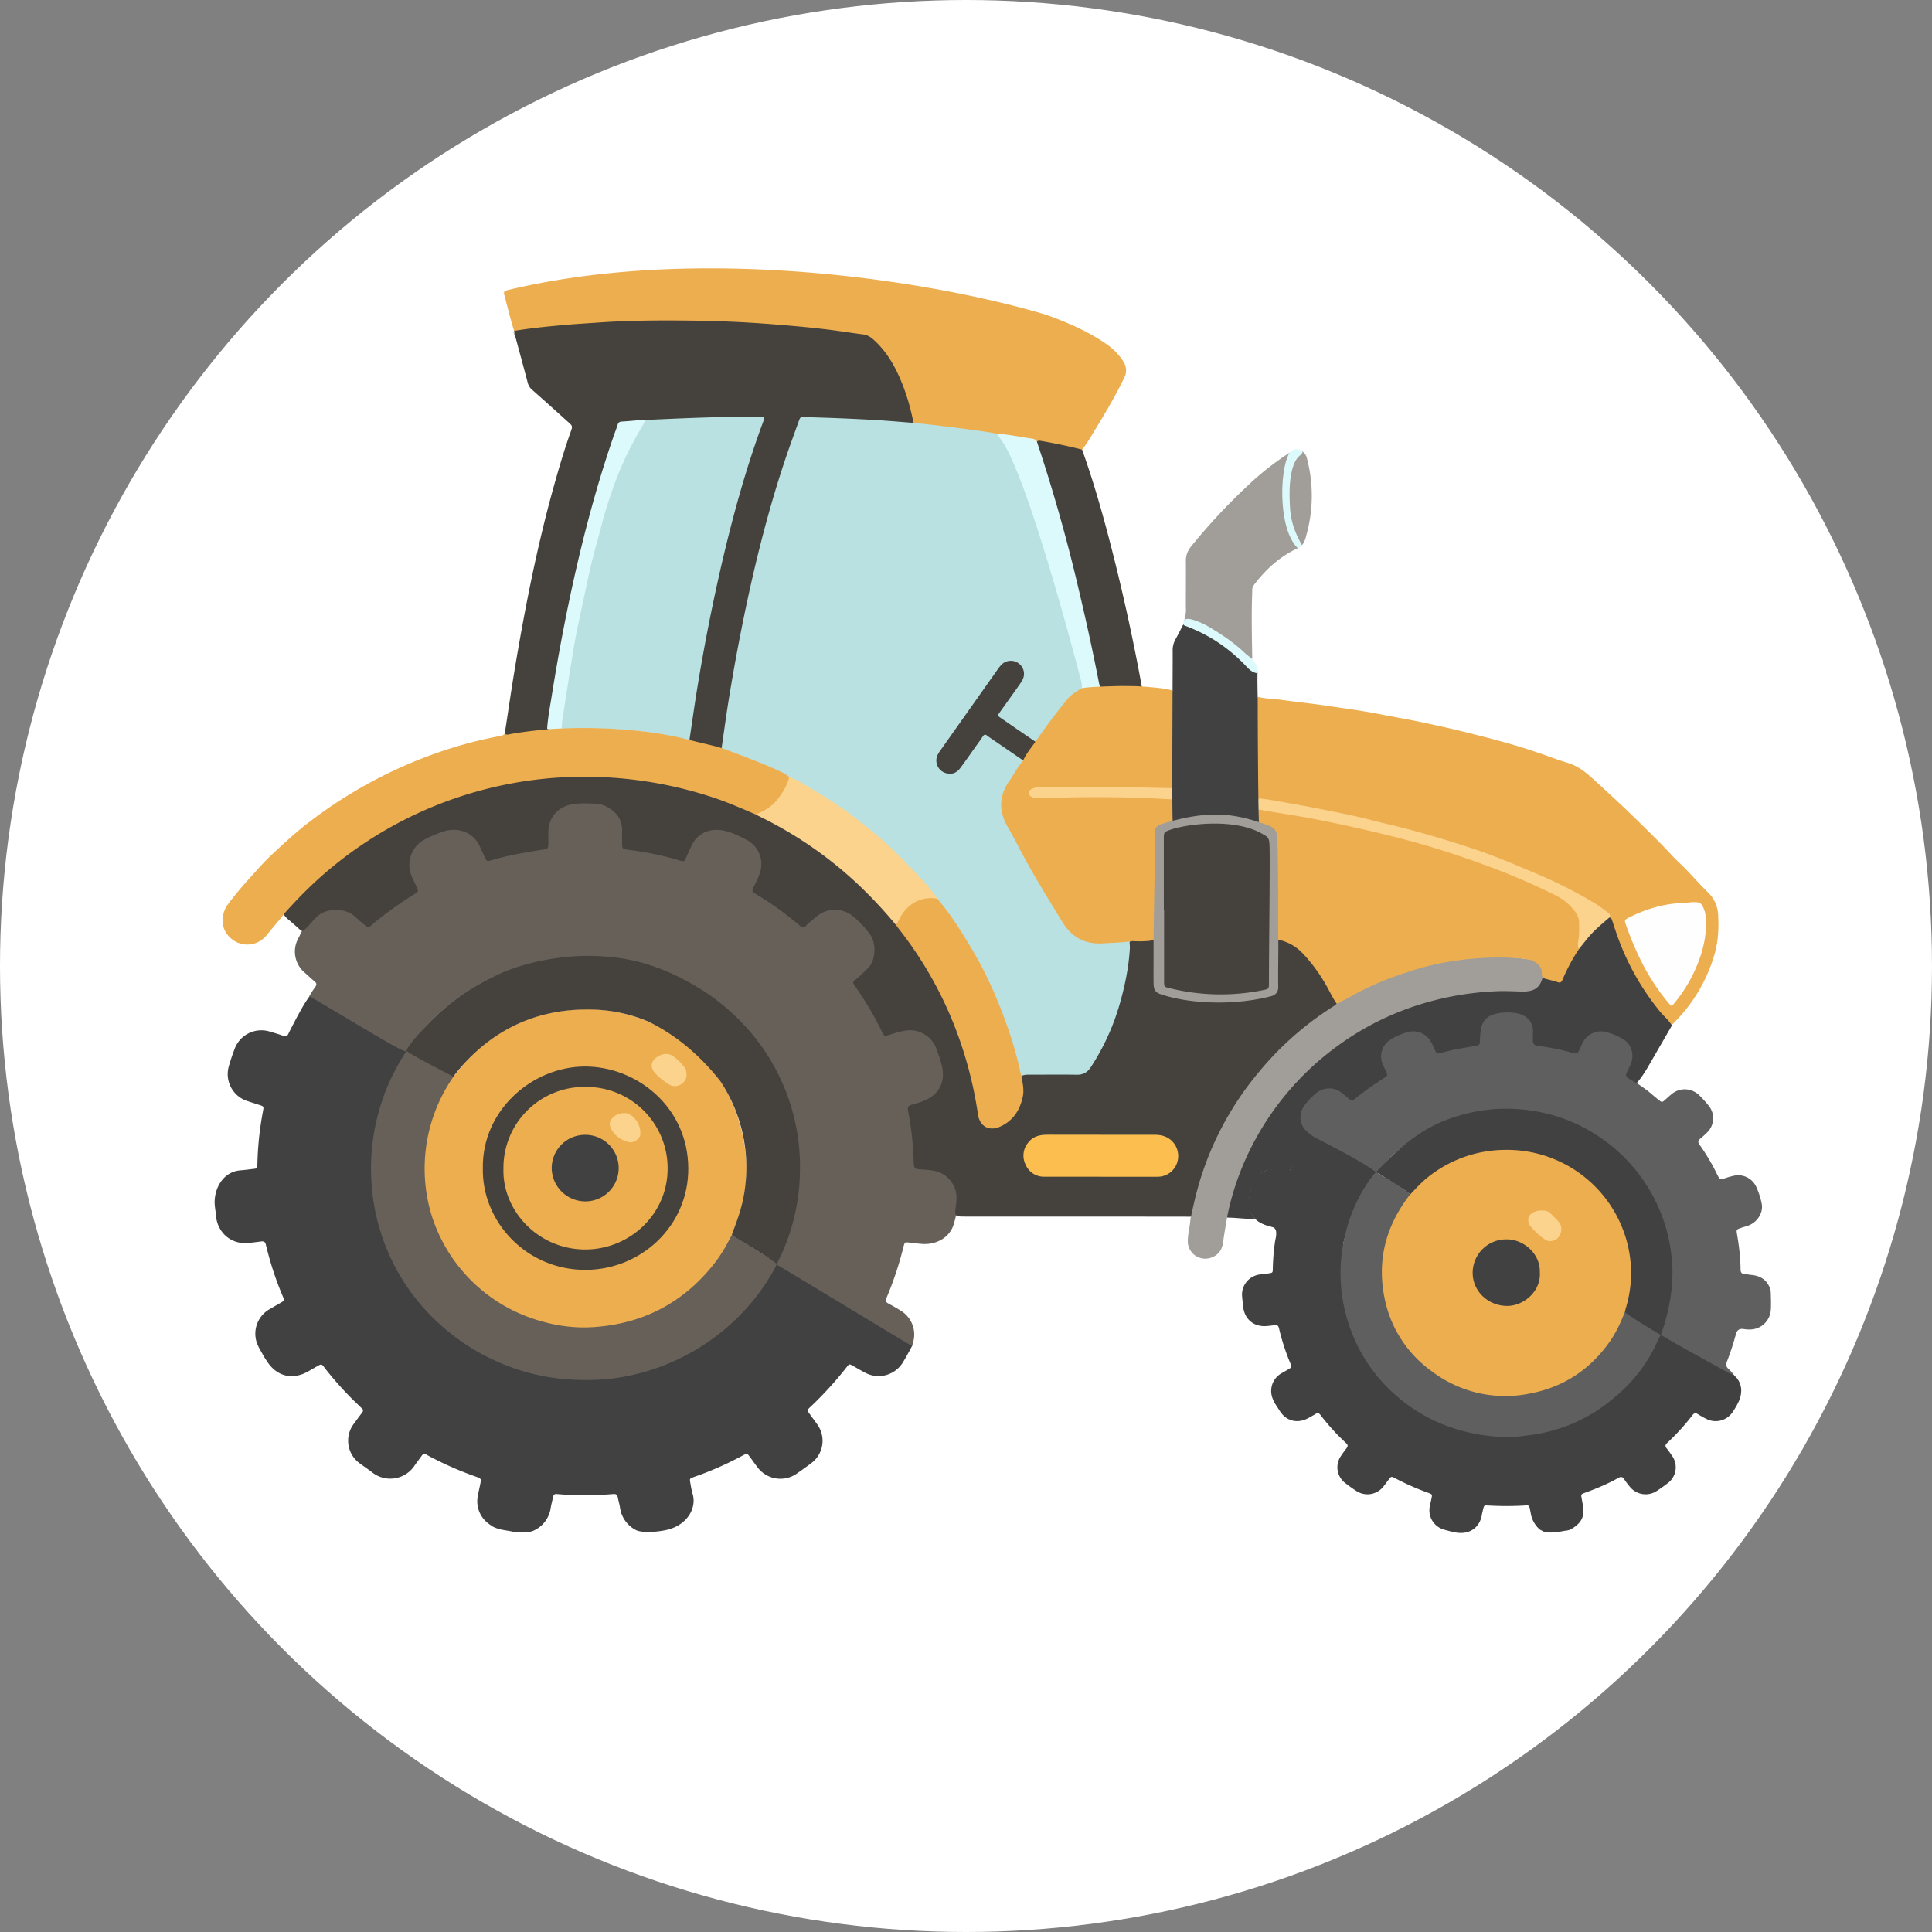
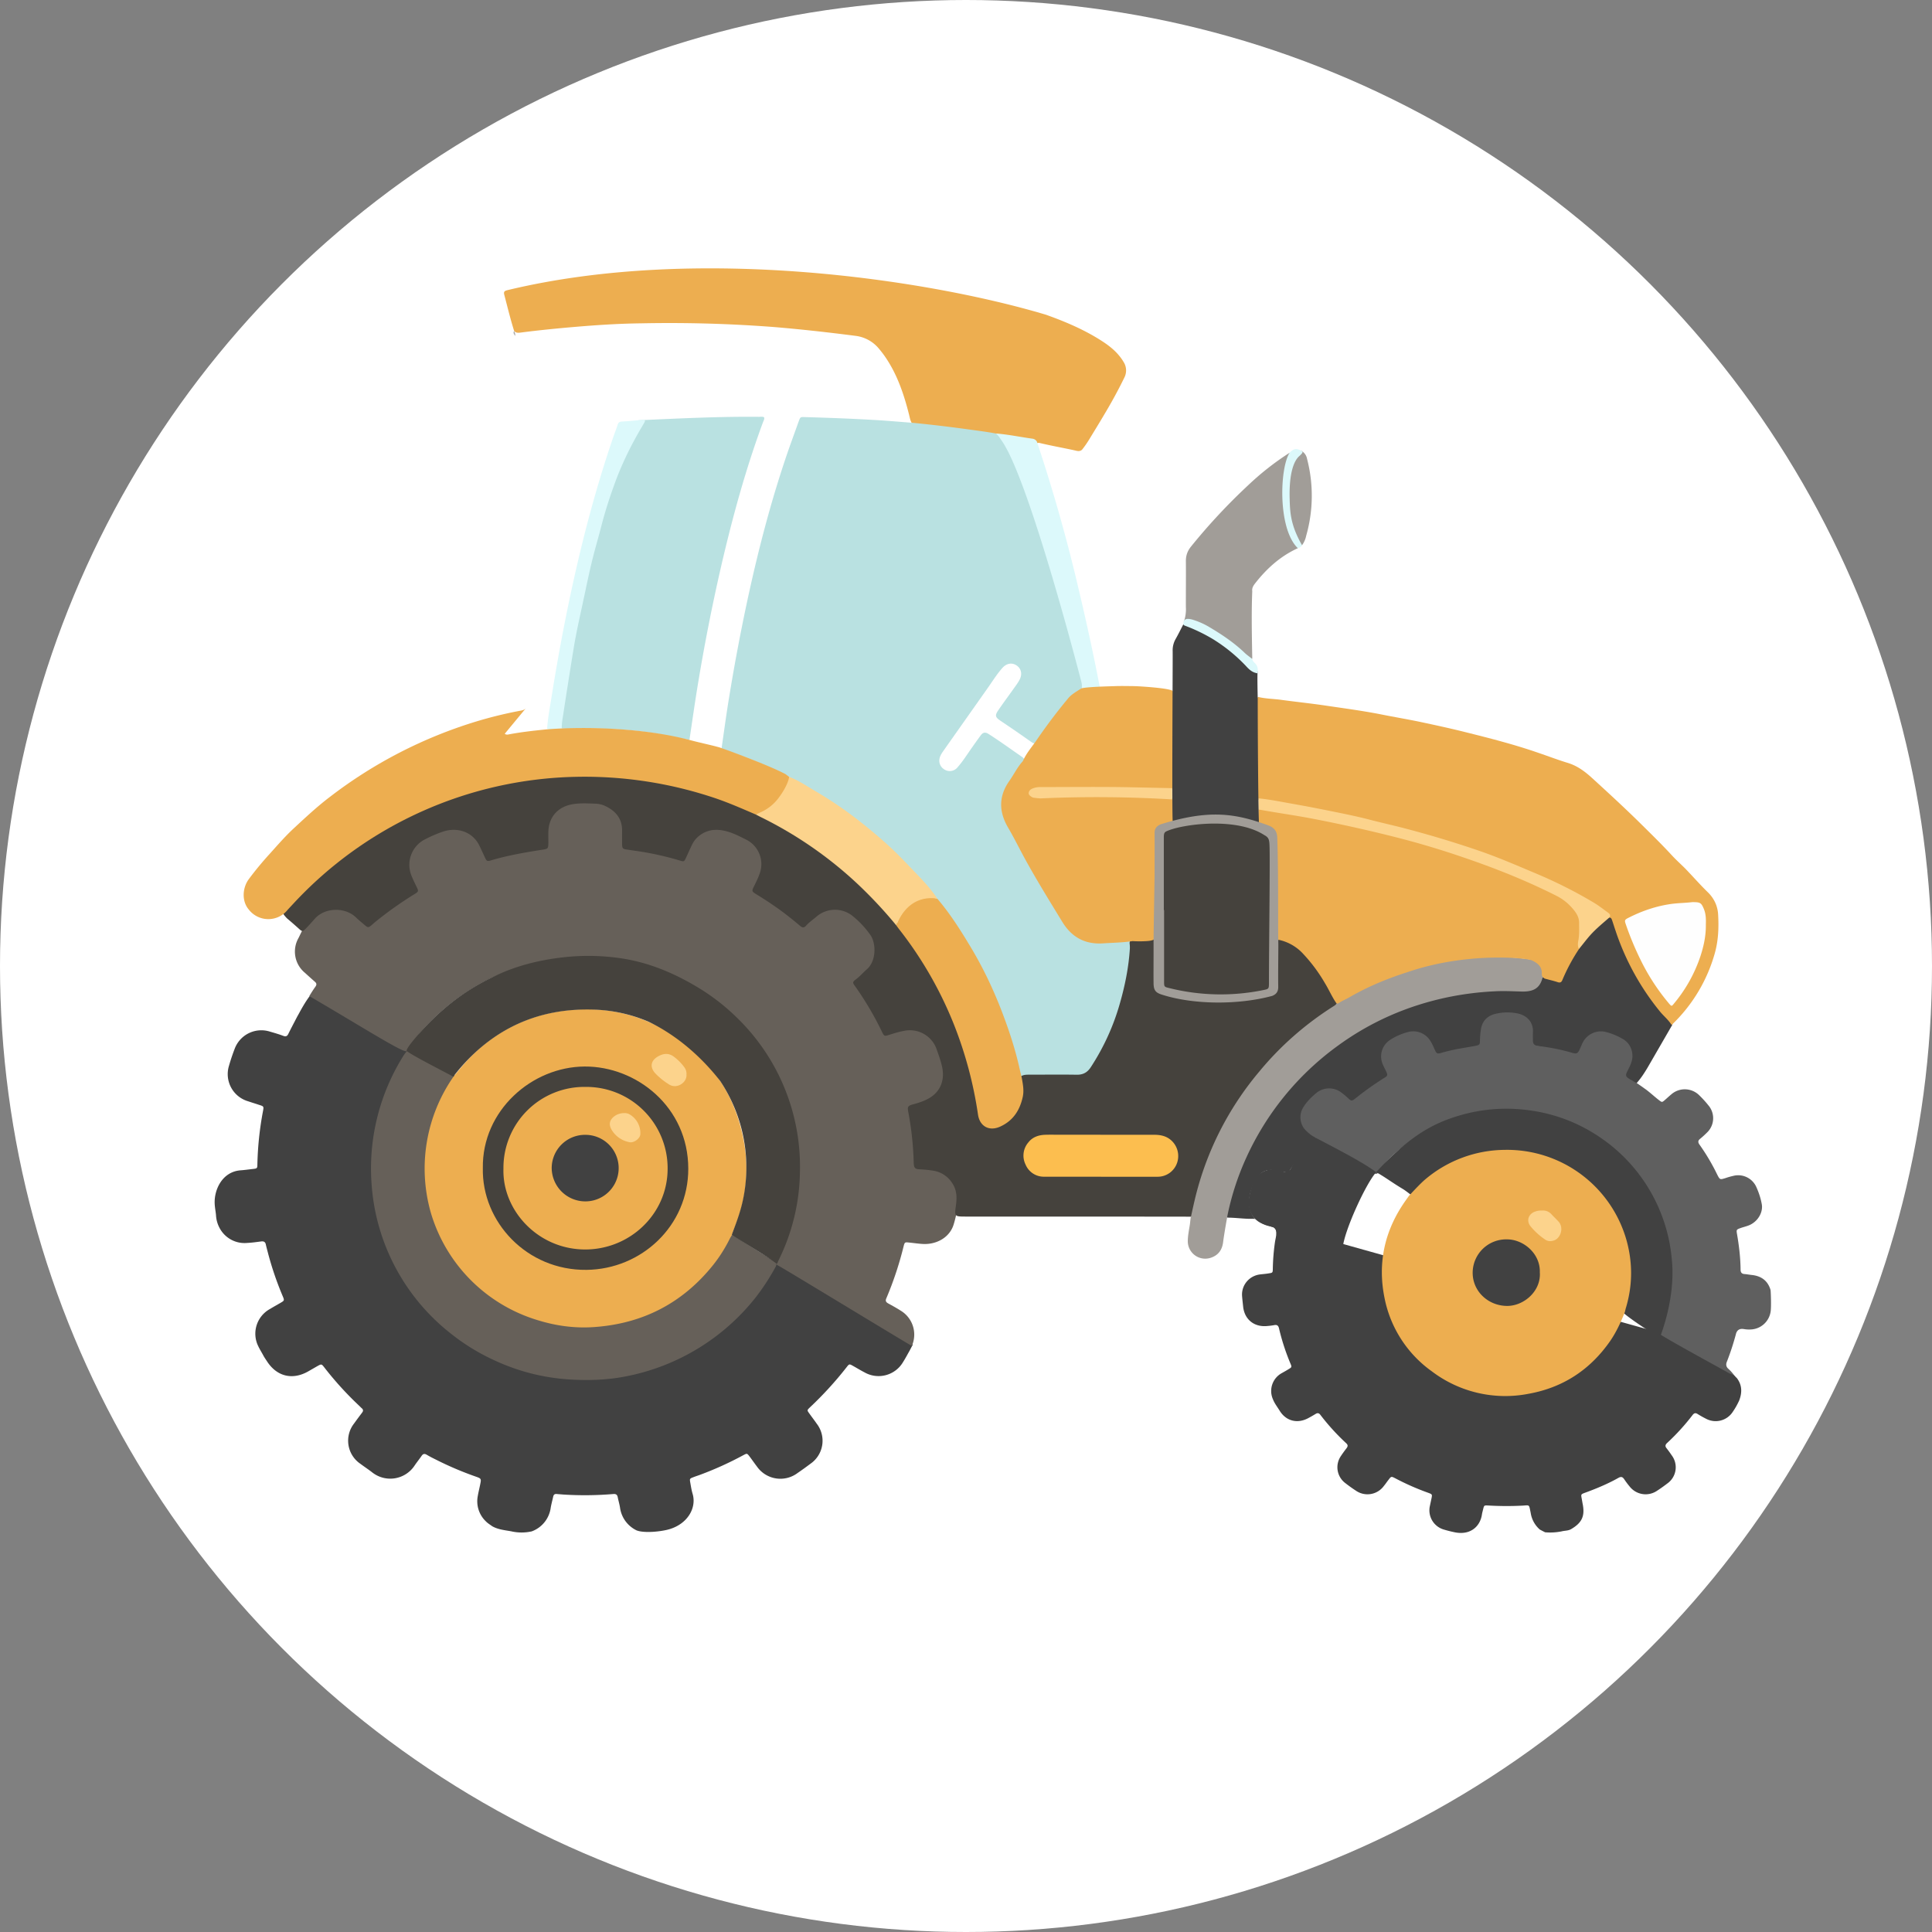
<svg xmlns="http://www.w3.org/2000/svg" width="36" height="36" fill="none">
  <rect width="100%" height="100%" fill="#808080" stroke="none" />
  <circle cx="18" cy="18" r="18" fill="#fff" />
  <path d="M30.66 20.294c.096.071.158.132.252.205.057.044.057.044.113-.004.039-.034.076-.069.116-.102a.382.382 0 0 1 .525.019c.06.058.116.12.168.185a.369.369 0 0 1-.03.51c-.04.04-.084.08-.128.116-.037.03-.038.06-.012.1a3.868 3.868 0 0 1 .332.56c.052.102.052.101.159.068.051-.018.104-.032.158-.044a.37.37 0 0 1 .413.21c.045.1.08.203.1.31.033.15-.06.318-.21.393-.059.029-.122.041-.183.063-.073.026-.08.03-.068.102.039.223.066.447.068.673 0 .05.02.078.072.082.045.004.09.012.134.017.178.018.3.105.352.278.005.015.017.327.001.411a.39.39 0 0 1-.375.327.579.579 0 0 1-.124-.008c-.077-.013-.127.018-.146.091a4.806 4.806 0 0 1-.172.525c-.019.05-.008.093.034.128a.807.807 0 0 1 .12.138c.032.069-.104-.038-.135-.056-.072-.04-.95-.52-1.278-.691.024-.171.108-.39.142-.558.174-.858-.006-1.64-.508-2.355-.417-.594-.99-.974-1.691-1.163a2.997 2.997 0 0 0-1.832.085c-.497.179-1.042.473-1.34.936-.035.038-.05.033-.105.01-.187-.093-.92-.564-1.217-.735-.132-.13-.22-.345-.12-.503a1.18 1.18 0 0 1 .267-.286.42.42 0 0 1 .504-.003c.189.134.188.133.372-.011.096-.076.198-.143.298-.211.094-.065.1-.09.057-.19-.12-.275-.043-.484.227-.62.071-.037.146-.068.222-.092a.425.425 0 0 1 .508.192c.117.188.116.188.336.138.116-.026.234-.045.35-.066.118-.021.136-.04.143-.154a.807.807 0 0 1 .026-.17c.03-.11.087-.207.203-.25.222-.084.445-.1.663.01.128.064.188.175.19.319.002.216.003.218.217.252.14.022.277.056.415.088.105.024.132.015.173-.085.103-.252.36-.38.662-.234.086.042.176.072.251.14a.42.42 0 0 1 .1.48c-.009.02-.02.04-.028.061-.042.101-.046.16-.046.16s.212.14.305.21Z" fill="#5F5F5F" />
  <path d="M30.867 24.817c.088.083 1.263.718 1.365.778.03.004.053.024.08.034h-.001a.86.86 0 0 1 .06.058h-.001c.093.128.092.265.038.407a1.353 1.353 0 0 1-.122.216.38.38 0 0 1-.495.127 1.897 1.897 0 0 1-.16-.09c-.037-.023-.063-.017-.09.017a4.14 4.14 0 0 1-.477.524c-.035.033-.04.061-.01.098.034.043.066.087.096.132a.369.369 0 0 1-.084.526 2.86 2.86 0 0 1-.189.134.378.378 0 0 1-.51-.078 1.669 1.669 0 0 1-.104-.139c-.028-.041-.056-.051-.104-.024-.199.112-.41.2-.624.278-.078.029-.077.03-.062.11l.015.085c.05.236-.007.364-.216.485-.054.03-.116.025-.174.04a1.085 1.085 0 0 1-.307.017 2.715 2.715 0 0 1-.1-.052.514.514 0 0 1-.169-.311c-.035-.167-.013-.14-.169-.133-.206.01-.413.009-.619-.003-.08-.004-.08-.004-.098.069-.008.034-.018.068-.023.102-.034.219-.212.383-.496.33a2.23 2.23 0 0 1-.206-.051.373.373 0 0 1-.268-.438l.032-.15c.013-.067.012-.071-.057-.097a4.705 4.705 0 0 1-.617-.271c-.078-.04-.077-.04-.131.031-.03.038-.056.078-.087.115a.378.378 0 0 1-.517.084 2.76 2.76 0 0 1-.196-.14.369.369 0 0 1-.085-.505c.033-.05.07-.1.106-.147.026-.034.028-.06-.005-.091a4.167 4.167 0 0 1-.484-.532c-.028-.036-.055-.036-.09-.014a2.801 2.801 0 0 1-.135.077c-.203.109-.415.055-.534-.141-.043-.07-.095-.135-.125-.214a.379.379 0 0 1 .17-.486c.04-.023.079-.044.117-.068.067-.04.069-.041.039-.112a4.105 4.105 0 0 1-.212-.654c-.012-.05-.038-.069-.09-.058a1.241 1.241 0 0 1-.125.016c-.245.026-.428-.12-.453-.362-.007-.067-.015-.133-.02-.2a.374.374 0 0 1 .087-.265.383.383 0 0 1 .249-.134c.054-.007.109-.01.163-.02.07-.01.073-.012.074-.085.003-.159.015-.317.037-.475.008-.07.032-.137.027-.208-.005-.049-.026-.079-.066-.094-.027-.007-.033-.01-.074-.02a.43.43 0 0 1-.209-.112" fill="#414141" />
  <path d="M23.785 23.002c.01-.048-.012-.122-.063-.136-.043-.012-.113-.037-.156-.05a.408.408 0 0 1-.298-.365c-.022-.076.047-.324.078-.404.069-.177.239-.28.43-.251a.587.587 0 0 1 .121.03c.072.029.128.007.16-.061.079-.167.197-.333.273-.5.073-.163.02-.15.047-.144.062.053.978.493 1.266.723-.188.2-.605 1.11-.623 1.413" fill="#414141" />
  <path d="M25.653 21.829c.585-.624 1.003-.892 1.58-1.054.35-.099.717-.135 1.08-.106.613.049 1.166.26 1.653.633a3.067 3.067 0 0 1 1.187 2.18c.046.467-.055.988-.217 1.424-.033.028-.63-.376-.695-.454-.014-.043.004-.082.015-.121a2.18 2.18 0 0 0 .09-.65 2.246 2.246 0 0 0-1.778-2.151c-.747-.158-1.54.001-2.266.73-.018.01-.024-.012-.147-.096-.207-.124-.308-.202-.45-.287-.08-.046-.077-.021-.052-.048Z" fill="#414141" />
-   <path d="M30.948 24.875a.879.879 0 0 0-.053.095 2.854 2.854 0 0 1-.81 1.068 2.997 2.997 0 0 1-1.582.704c-.147.019-.294.04-.442.035a3.364 3.364 0 0 1-1.24-.262 3.047 3.047 0 0 1-.699-.421 3.005 3.005 0 0 1-.797-.96 3.109 3.109 0 0 1-.33-1.1 2.988 2.988 0 0 1 .061-.986 3.02 3.02 0 0 1 .442-1.031c.03-.046.117-.148.145-.174.153.079.57.35.637.41.042.054-.036.125-.06.16-.128.185-.234.38-.302.595-.236.748-.128 1.444.349 2.07.397.521.938.807 1.6.873a2.283 2.283 0 0 0 2.306-1.367c.022-.052.016-.133.105-.137.058.066.603.392.67.428Z" fill="#5F5F5F" />
  <path d="M30.277 24.447c-.075.19-.159.375-.276.544-.373.535-.881.868-1.528.982a2.262 2.262 0 0 1-1.79-.418 2.199 2.199 0 0 1-.884-1.368c-.136-.668.007-1.282.407-1.837l.044-.062c.015-.018.214-.235.311-.315a2.32 2.32 0 0 1 1.48-.547 2.313 2.313 0 0 1 2.272 1.703c.11.409.107.818-.012 1.226-.01.03-.016.061-.024.092Z" fill="#EDAE50" />
  <path d="M28.693 23.718c.018.35-.307.62-.615.616-.352-.004-.64-.276-.637-.622a.624.624 0 0 1 .641-.618c.31 0 .628.272.61.624Z" fill="#414141" />
  <path d="M28.73 22.557a.21.21 0 0 1 .18.07c.043.047.09.09.133.138.1.11.039.31-.09.35-.056.017-.107.018-.156-.014a1.268 1.268 0 0 1-.277-.25c-.084-.102-.041-.232.085-.275a.316.316 0 0 1 .124-.019Z" fill="#FCD38C" />
  <path d="M11.861 28.516a.554.554 0 0 1-.308-.424c-.01-.066-.03-.13-.043-.196-.01-.046-.033-.061-.082-.057a6.386 6.386 0 0 1-.926.01l-.126-.01c-.04-.005-.06.011-.068.049-.015.068-.034.136-.046.205a.547.547 0 0 1-.354.442.864.864 0 0 1-.386-.002c-.119-.021-.241-.032-.349-.093-.041-.03-.086-.056-.122-.094a.517.517 0 0 1-.148-.472c.012-.069.029-.137.043-.206.024-.117.024-.117-.087-.156a6.128 6.128 0 0 1-.736-.314c-.057-.028-.115-.057-.17-.09-.042-.025-.07-.02-.097.02-.041.06-.088.117-.129.178a.543.543 0 0 1-.795.127c-.071-.055-.146-.104-.218-.158a.52.52 0 0 1-.115-.752 7.98 7.98 0 0 1 .148-.2c.024-.032.024-.057-.007-.083-.014-.012-.027-.026-.041-.04a6.154 6.154 0 0 1-.652-.715c-.056-.073-.056-.072-.139-.026l-.167.096c-.294.166-.585.093-.767-.191-.025-.037-.034-.05-.06-.093-.032-.062-.07-.12-.1-.183a.525.525 0 0 1 .222-.7c.06-.037.122-.071.184-.107.081-.047.082-.048.047-.131a5.94 5.94 0 0 1-.279-.823c-.012-.046-.025-.092-.035-.139-.01-.046-.037-.061-.083-.056-.086.011-.173.024-.26.028a.526.526 0 0 1-.51-.263.565.565 0 0 1-.075-.254c-.006-.067-.019-.127-.024-.2-.018-.27.139-.611.484-.636.074-.005.148-.016.221-.024.086-.01.089-.01.09-.09a6.006 6.006 0 0 1 .104-.986c.017-.09.017-.092-.074-.12-.068-.023-.135-.043-.202-.066a.527.527 0 0 1-.358-.659 3.71 3.71 0 0 1 .106-.317.53.53 0 0 1 .659-.322c.083.024.167.048.248.079.052.019.075.003.096-.042.052-.106.108-.21.162-.315.02-.036.037-.065.054-.098.059-.106.12-.21.194-.305.067-.057 11.254 6.44 11.223 6.516-.022.038-.04.075-.06.112-.04.07-.076.14-.119.207a.529.529 0 0 1-.72.195c-.072-.037-.14-.079-.21-.118-.073-.041-.074-.042-.123.021a6.665 6.665 0 0 1-.685.75c-.054.052-.054.053-.012.111.046.065.095.128.14.193a.52.52 0 0 1-.116.745c-.08.06-.16.118-.242.174a.533.533 0 0 1-.754-.118c-.048-.063-.094-.13-.142-.193-.044-.057-.046-.058-.11-.024a6.28 6.28 0 0 1-.816.37c-.04.014-.079.027-.118.042-.07.027-.072.027-.058.105.012.069.023.139.043.206.075.25-.081.551-.428.657-.15.046-.474.08-.617.023Z" fill="#414141" />
  <path d="M16.986 25.077c-.235-.135-2.326-1.408-2.473-1.488-.079-.04-.053-.044-.005-.133.171-.361.286-.746.342-1.14.04-.288.037-.577.013-.866a3.8 3.8 0 0 0-.155-.805 4.116 4.116 0 0 0-.434-.945 4.11 4.11 0 0 0-.752-.88 3.643 3.643 0 0 0-.735-.507 3.921 3.921 0 0 0-1.274-.428 3.917 3.917 0 0 0-.847-.046 4.086 4.086 0 0 0-1.705.484 4.164 4.164 0 0 0-1.108.895c-.08.092-.194.274-.272.367-.046.053-.796-.428-1.817-1.024a2.21 2.21 0 0 1 .114-.177c.025-.035.023-.062-.01-.09a12.48 12.48 0 0 1-.186-.167.512.512 0 0 1-.119-.65c.028-.053.079-.179.156-.27.037-.044.078-.085.118-.126.198-.201.58-.205.786-.019.25.224.216.172.426.013.18-.135.36-.267.55-.389.102-.065.109-.097.057-.206-.057-.122-.11-.245-.098-.384a.526.526 0 0 1 .227-.415c.203-.136.419-.248.678-.241a.552.552 0 0 1 .473.283c.039.062.069.13.1.196.03.062.076.082.142.065.278-.072.56-.126.842-.171.103-.017.124-.046.128-.148.002-.034.002-.07 0-.105a.574.574 0 0 1 .527-.608c.164-.01.328-.023.49.01.24.047.476.264.452.56-.003.042 0 .083 0 .125.002.122.025.152.148.17.265.036.527.089.785.158.137.037.158.023.215-.103a.896.896 0 0 1 .168-.277c.16-.16.358-.186.564-.14.164.035.317.108.458.199.23.148.313.413.22.672-.02.053-.043.106-.067.158-.049.102-.04.14.056.2.202.124.396.26.583.408.204.163.167.187.392-.014.197-.176.502-.197.681-.076.182.122.34.276.446.468.094.172.081.487-.105.645-.056.048-.106.103-.158.155-.045.046-.05.095-.015.147.166.242.316.496.446.759.032.065.087.081.155.06.08-.026.161-.046.243-.06a.566.566 0 0 1 .577.248c.11.185.178.389.184.606.008.239-.113.404-.319.514-.069.036-.14.064-.216.085-.078.022-.112.07-.096.149.055.285.074.574.092.862.005.077.043.12.12.121.058.002.116.013.173.02a.554.554 0 0 1 .5.562c0 .057-.003.114-.009.17-.01.09-.042.22-.068.303-.074.245-.324.38-.582.363-.083-.005-.166-.018-.25-.026-.076-.008-.08-.007-.1.068a6.345 6.345 0 0 1-.322.97c-.02.044-.011.07.03.094.082.045.164.09.242.14a.52.52 0 0 1 .22.61.288.288 0 0 1-.022.042Z" fill="#666059" />
  <path d="M8.457 20.052c.097-.115.189-.234.295-.341a2.936 2.936 0 0 1 1.817-.885c.63-.07 1.229.038 1.782.346.85.473 1.358 1.193 1.518 2.143.093.552.023 1.091-.2 1.608-.012.03-.02.06-.031.09.024.05 0 .093-.02.136-.108.22-.25.417-.414.598-.47.519-1.048.863-1.748.982-.929.158-1.767-.055-2.496-.648a2.886 2.886 0 0 1-1.062-1.851 2.95 2.95 0 0 1 .23-1.69c.059-.131.13-.255.203-.38a.215.215 0 0 1 .126-.108Z" fill="#EDAE50" />
  <path d="M8.997 21.766c-.016-1.072.912-1.888 1.897-1.893.966-.005 1.93.754 1.931 1.903.002 1.066-.874 1.876-1.897 1.886-1.114.012-1.952-.896-1.931-1.896Z" fill="#45423D" />
  <path d="M12.791 20.017c.016.158-.184.282-.324.19A1.298 1.298 0 0 1 12.21 20c-.108-.119-.084-.242.06-.32.105-.057.204-.06.302.022a.905.905 0 0 1 .184.191c.025.037.038.08.036.124Z" fill="#FCD38C" />
  <path d="M9.381 21.779a1.508 1.508 0 0 1 1.534-1.526 1.515 1.515 0 0 1 1.525 1.539c-.008.84-.715 1.5-1.554 1.49-.87-.01-1.528-.734-1.505-1.503Z" fill="#EDAE50" />
  <path d="M10.906 22.386a.627.627 0 0 1-.626-.622.621.621 0 0 1 .63-.618.62.62 0 1 1-.004 1.24Z" fill="#414141" />
  <path d="M11.63 20.741a.18.18 0 0 1 .102.024.404.404 0 0 1 .2.368c-.003.082-.122.168-.203.15a.492.492 0 0 1-.325-.219c-.066-.104-.053-.192.046-.266a.309.309 0 0 1 .18-.057Z" fill="#FCD38C" />
  <path d="M8.457 20.052a2.997 2.997 0 0 0-.428 2.549 2.967 2.967 0 0 0 1.995 2c.336.104.681.151 1.031.128.915-.06 1.661-.444 2.232-1.156.12-.15.222-.313.308-.484.012-.026.028-.05.043-.076.08.037.698.433.803.506.042.029.023.067.003.102a4.14 4.14 0 0 1-.361.552 4.063 4.063 0 0 1-2.387 1.467c-.36.075-.724.087-1.087.064a3.874 3.874 0 0 1-1.387-.352 3.9 3.9 0 0 1-.842-.519 3.876 3.876 0 0 1-1.452-2.718 3.953 3.953 0 0 1 .601-2.461c.07-.098.083-.1.186-.043.173.098.506.302.676.404a.589.589 0 0 1 .066.037Z" fill="#666059" />
  <path d="M13.835 22.397a2.904 2.904 0 0 0-.417-2.257c-.366-.468-.827-.86-1.338-1.104a2.814 2.814 0 0 0-1.008-.223c-.917-.032-1.702.268-2.342.92-.101.104-.196.214-.284.33-.075-.046-.768-.395-.865-.478-.04-.033.263-.371.418-.53.34-.345.724-.63 1.165-.84.412-.21.884-.33 1.36-.38a4.15 4.15 0 0 1 1.096.029c.477.078.918.261 1.335.506.287.167.55.369.785.601a3.866 3.866 0 0 1 1.166 2.85 3.825 3.825 0 0 1-.395 1.656c-.045.091-.004.09-.136 0-.162-.115-.567-.354-.738-.463-.01-.008.129-.31.198-.617Z" fill="#45423D" />
  <path d="M9.58 6.166c-.07-.221-.124-.447-.183-.671-.016-.06.002-.075.065-.09 3.53-.848 7.821-.2 10.026.459.349.124.689.268 1.003.464.137.086.267.18.368.306a.829.829 0 0 1 .077.11.292.292 0 0 1 .015.291c-.116.238-.243.47-.38.698-.087.148-.178.295-.267.442-.043.071-.09.14-.142.205-.046.041-.097.021-.146.01-.216-.047-.434-.085-.648-.137-.016-.004-.032.003-.048.003-.225-.072-.462-.08-.69-.134-.03-.007-.056.011-.085.006-.375-.072-.755-.108-1.132-.16-.133-.017-.27-.008-.399-.054-.049-.052-.058-.119-.074-.184-.096-.381-.22-.752-.446-1.081a1.852 1.852 0 0 0-.11-.144.67.67 0 0 0-.45-.248c-.498-.064-.997-.12-1.497-.162a25.515 25.515 0 0 0-2.5-.07c-.411.005-.823.032-1.233.067-.34.029-.68.063-1.018.107-.042.004-.078.002-.106-.033Z" fill="#EDAE50" />
-   <path d="M21.284 12.832c-.235-.002-.469-.006-.703-.003-.075 0-.092-.042-.108-.095-.063-.02-.062-.077-.071-.124-.076-.368-.148-.737-.23-1.104a33.32 33.32 0 0 0-.708-2.679c-.047-.152-.099-.302-.145-.455-.015-.046-.042-.097.004-.143.017-.02.04-.02.062-.015a9.7 9.7 0 0 1 .778.164c.168.468.31.944.44 1.423a37.525 37.525 0 0 1 .68 3.031ZM9.58 6.166c.309-.052.62-.082.93-.11.225-.02.45-.032.675-.048.625-.042 1.25-.041 1.875-.031.454.008.908.031 1.361.067.302.024.603.05.904.085.253.028.503.07.756.102.082.01.143.05.202.103.201.182.343.404.455.646.133.288.224.59.284.9-.014.044-.05.044-.086.042-.16-.01-.322-.02-.482-.035-.14-.013-.283-.02-.424-.027-.224-.012-.45-.037-.675-.024-.087.005-.173-.017-.26-.018-.117-.002-.154.023-.195.13-.24.636-.439 1.285-.613 1.94a33.393 33.393 0 0 0-.646 3.074c-.047.276-.084.553-.126.83-.008.056-.014.114-.05.163-.029.028-.065.03-.1.02-.161-.04-.322-.086-.483-.129a.081.081 0 0 1-.057-.048c-.026-.069-.01-.14 0-.207.166-1.118.367-2.228.632-3.327.187-.777.4-1.546.674-2.298.042-.114.018-.147-.103-.149a24.69 24.69 0 0 0-1.437.034c-.24.012-.482.022-.722.041l-.048.001c-.25.002-.257.007-.336.238-.46 1.34-.782 2.713-1.03 4.105-.075.417-.14.834-.206 1.252-.006.038-.01.076-.035.108-.023.037-.061.042-.1.048-.2.028-.4.048-.6.083-.045.008-.1.018-.109-.054l.1-.66c.087-.572.186-1.143.295-1.711.144-.745.309-1.484.512-2.214.097-.346.197-.691.318-1.03.043-.119.043-.119-.05-.2-.221-.2-.443-.399-.666-.596a.257.257 0 0 1-.082-.135c-.076-.29-.155-.578-.233-.867a.204.204 0 0 1-.019-.094Z" fill="#45423D" />
  <path d="M9.58 6.166c.012.03.026.06.02.094-.02-.029-.045-.056-.02-.094Z" fill="#A9A9A9" />
  <path d="M14.705 14.475a7.736 7.736 0 0 0-1.157-.486c-.036-.012-.074-.021-.102-.05.041-.28.079-.562.123-.841.104-.648.224-1.292.362-1.933.21-.971.461-1.931.792-2.87l.162-.45c.028-.075.03-.076.111-.073.458.013.915.03 1.372.058.218.014.436.033.654.05.36.035.72.079 1.08.129.152.021.304.04.455.069.088.034.141.1.194.175.2.288.359.598.491.918.139.335.266.676.351 1.03.034.139.082.274.116.413.114.456.24.91.33 1.372.048.237.098.473.16.707.016.062.043.133-.038.178-.009.01-.016.021-.027.027-.143.075-.24.197-.335.322-.157.207-.313.417-.47.625-.044.02-.08.004-.116-.022a27.376 27.376 0 0 0-.571-.393c-.098-.066-.106-.099-.04-.196.093-.137.193-.27.289-.406.037-.052.076-.103.106-.16.055-.102.035-.204-.049-.265-.083-.06-.187-.048-.267.04-.101.112-.18.24-.267.364l-.823 1.167c-.026.037-.052.073-.07.115-.04.095-.012.192.07.245a.186.186 0 0 0 .252-.037c.1-.113.18-.242.266-.364.055-.078.11-.156.167-.233.04-.054.084-.062.142-.025.208.132.408.278.611.418.035.023.068.051.067.1l-.191.307c-.033.05-.067.1-.099.152a.626.626 0 0 0-.022.655 22 22 0 0 0 .987 1.737c.045.07.094.138.139.207.127.196.317.275.54.281.215.006.43-.017.645-.035a4.469 4.469 0 0 1-.741 2.439c-.068.104-.14.149-.271.145-.348-.01-.696-.002-1.043 0-.07-.01-.068-.072-.078-.118a6.736 6.736 0 0 0-.153-.561 8.081 8.081 0 0 0-.947-2.029c-.132-.203-.28-.396-.418-.595a6.848 6.848 0 0 0-.41-.476 8.531 8.531 0 0 0-.81-.775 9.247 9.247 0 0 0-1.34-.911c-.066-.04-.145-.063-.179-.14Z" fill="#B9E1E1" />
  <path d="M20.139 12.893a.307.307 0 0 0 .01-.19c-.122-.471-.985-3.754-1.473-4.476-.06-.088-.073-.111-.12-.15.23.018.454.066.681.097a.112.112 0 0 1 .084.055c.305.915.567 1.841.785 2.78a43.182 43.182 0 0 1 .382 1.767c.022.04.027.03-.1.045-.08.01-.186.045-.25.072Z" fill="#DCF9FB" />
  <path d="M12.847 13.787c-.199-.038-.397-.08-.596-.114a6.96 6.96 0 0 0-.717-.082c-.228-.014-.453-.019-.681-.02-.128 0-.258.013-.386.004-.053-.04-.044-.095-.036-.149.11-.778.236-1.553.402-2.323.116-.542.247-1.08.408-1.61.153-.507.332-1.005.61-1.461.042-.069.048-.126.004-.19.03-.012.063-.012.095-.013.73-.033 1.46-.069 2.192-.062.032 0 .065-.007.095.008.012.034-.008.062-.019.091-.322.87-.566 1.763-.776 2.666a35.922 35.922 0 0 0-.453 2.312c-.051.314-.095.629-.142.943Z" fill="#B9E1E1" />
  <path d="M11.92 7.83c.13-.015.118-.008.04.124-.212.358-.39.725-.526 1.112a8.133 8.133 0 0 0-.215.683c-.064.253-.14.503-.2.757-.061.257-.113.516-.169.774-.057.264-.116.528-.16.795-.067.414-.133.829-.196 1.244-.013.084-.029.17-.026.256-.033.014-.256.037-.273 0 .014-.204.053-.404.085-.605.079-.496.167-.99.266-1.484.229-1.14.511-2.266.89-3.366.024-.07.052-.137.073-.207.013-.041.037-.056.077-.058.09-.004.318-.026.334-.025Z" fill="#DCF9FB" />
  <path d="M23.994 21.848c-.226-.017-.477-.192-.656.26-.178.448.084.62.044.605a.312.312 0 0 0-.058-.002c-.148.002-.3-.022-.448-.022-.052-.024-.04-.066-.03-.107.073-.352.187-.695.338-1.023a5.365 5.365 0 0 1 4.195-3.091c.332-.045.666-.061 1.002-.038a.309.309 0 0 0 .295-.146.208.208 0 0 1 .106-.091c.055 0 .106.022.158.034.116.026.129.022.18-.082.082-.168.167-.334.273-.488a.198.198 0 0 0 .064-.066 1.9 1.9 0 0 1 .52-.522.036.036 0 0 1 .02-.003c.075 0 .094.056.112.111.08.243.168.481.279.712.182.382.408.736.697 1.048.043.047.098.088.073.164l-.453.784c-.022.038-.046.076-.07.113-.042.066-.089.128-.141.187a.3.3 0 0 0-.043-.026c-.009-.004-.025-.018-.034-.023-.157-.085-.135-.09-.057-.249.05-.1.076-.2.044-.313a.348.348 0 0 0-.174-.219 1.199 1.199 0 0 0-.322-.129.379.379 0 0 0-.408.186c-.026.048-.044.099-.068.148-.034.07-.054.08-.129.06a3.766 3.766 0 0 0-.604-.125c-.02-.002-.038-.01-.057-.01-.055-.007-.078-.04-.078-.091s-.003-.102 0-.153c.013-.193-.111-.323-.291-.358a.962.962 0 0 0-.394.005c-.165.036-.263.136-.286.305-.01.063-.015.127-.016.19-.001.083-.007.09-.092.106-.104.02-.21.036-.313.055-.108.02-.215.046-.32.076-.068.02-.084.012-.113-.051-.026-.058-.05-.117-.085-.171a.372.372 0 0 0-.416-.168c-.119.03-.232.08-.334.146a.366.366 0 0 0-.142.447c.02.05.047.097.069.147.028.062.025.077-.03.11a5.906 5.906 0 0 0-.556.396c-.053.04-.067.041-.116-.004a1.425 1.425 0 0 0-.14-.118.375.375 0 0 0-.457.009c-.09.075-.176.158-.24.259a.35.35 0 0 0 .058.459.83.83 0 0 0 .147.113 4.09 4.09 0 0 0-.475.634" fill="#414141" />
  <path d="m22.192 22.671-1.625-.002h-2.582c-.198 0-.201-.006-.174-.198.02-.14.023-.28-.057-.408a.512.512 0 0 0-.37-.25c-.08-.013-.16-.02-.24-.024-.097-.003-.114-.027-.118-.123a5.915 5.915 0 0 0-.098-.928c-.024-.122-.017-.132.106-.166.1-.027.197-.06.286-.113.221-.132.286-.357.233-.588-.024-.105-.06-.208-.097-.31a.527.527 0 0 0-.617-.351c-.096.017-.187.047-.28.076-.075.024-.084.022-.12-.05a5.87 5.87 0 0 0-.516-.874c-.037-.051-.035-.067.021-.11.078-.057.14-.13.212-.194.173-.153.17-.475.067-.629a1.724 1.724 0 0 0-.355-.376.527.527 0 0 0-.653.026c-.065.057-.138.105-.195.17-.035.04-.066.04-.107.007a8.348 8.348 0 0 0-.292-.236 6.484 6.484 0 0 0-.485-.33c-.144-.09-.137-.07-.064-.22.03-.06.057-.12.08-.183a.51.51 0 0 0-.259-.647c-.115-.058-.23-.117-.355-.15-.174-.047-.344-.039-.497.074a.475.475 0 0 0-.146.176c-.04.083-.077.168-.116.251-.03.063-.037.067-.104.046a5.567 5.567 0 0 0-.791-.177l-.191-.028c-.093-.013-.1-.02-.101-.116a8.279 8.279 0 0 1 0-.239c.002-.22-.117-.363-.308-.455a.442.442 0 0 0-.177-.046c-.144-.005-.29-.015-.434.009-.275.046-.446.235-.455.51-.002.07 0 .14 0 .21-.002.108-.006.111-.11.128-.322.05-.643.105-.955.198-.075.022-.084.018-.118-.055-.032-.07-.064-.14-.097-.208-.128-.276-.427-.365-.702-.266-.103.037-.204.08-.301.13a.533.533 0 0 0-.274.669c.03.08.07.157.107.235.032.065.028.08-.032.117a6.9 6.9 0 0 0-.731.516c-.03.024-.058.05-.087.075-.05.042-.066.042-.116-.002-.056-.047-.114-.094-.167-.145-.197-.194-.568-.193-.76.013-.056.061-.11.125-.168.184-.07.072-.075.069-.147.003a8.76 8.76 0 0 0-.216-.188c-.096-.106-.092-.107.005-.215a7.443 7.443 0 0 1 3.05-2.041 7.279 7.279 0 0 1 2.973-.412c.518.031 1.031.115 1.532.251.41.111.81.259 1.193.442.261.122.515.26.76.413.342.214.667.456.97.722.29.257.561.533.814.825.034.043.066.086.096.132.236.263.426.559.603.862.356.606.622 1.26.79 1.94.06.238.099.48.142.721.038.21.194.282.386.18a.724.724 0 0 0 .358-.7c-.008-.058-.049-.123.015-.178.05-.028.105-.026.16-.026.29 0 .58-.004.87.001.12.002.2-.042.264-.14.24-.367.423-.767.542-1.188.094-.328.162-.661.185-1.003a.55.55 0 0 0-.002-.105c-.005-.041.006-.075.045-.097.063-.001.2-.009.206-.01.241-.014.241-.013.242.226 0 .181-.002.363 0 .544.002.166.047.217.21.258.394.099.792.13 1.198.11.188-.01.37-.043.557-.057a.408.408 0 0 0 .112-.029c.113-.043.146-.086.147-.207.003-.226 0-.452.003-.678 0-.05-.01-.104.034-.144.073-.055.143-.013.209.014.16.067.282.186.394.315.206.238.36.51.505.786a.122.122 0 0 1 .015.074c-.005.062-.05.093-.097.122a5.925 5.925 0 0 0-1.947 2.078 5.55 5.55 0 0 0-.612 1.65c-.01.049 0 .118-.079.126Z" fill="#45423D" />
  <path d="M22.192 22.671c.024-.108.047-.217.073-.325a5.76 5.76 0 0 1 1.199-2.378c.387-.47.847-.875 1.362-1.204.03-.02.062-.034.08-.067.024-.038 1.78-1.155 3.745-.796.116.084.13.245.067.392-.062.142-.178.187-.363.183-.171-.005-.342-.014-.512-.004-.287.014-.571.05-.852.107-.769.159-1.47.467-2.098.933a5.266 5.266 0 0 0-1.669 2.057c-.154.337-.27.689-.346 1.05-.005.023-.068.372-.087.527-.018.143-.088.243-.228.29a.325.325 0 0 1-.43-.293c-.002-.109.021-.215.038-.322.006-.042.014-.143.021-.15Z" fill="#A19D98" />
  <path d="M20.516 21.926h-1.054a.367.367 0 0 1-.352-.226.376.376 0 0 1 .052-.413c.078-.1.19-.138.315-.142.083-.003.167-.001.251-.001l1.779.001c.112 0 .217.02.306.094a.393.393 0 0 1 .122.424.382.382 0 0 1-.365.264c-.352.002-.703 0-1.054 0Z" fill="#FCBE4F" />
-   <path d="M9.405 13.673c.021.017.047.018.072.012.22-.042.442-.067.665-.09l.064-.006c.781-.058 1.822-.016 2.64.198.181.05.364.086.544.135.019.001.903.32 1.247.503l.068.05a.483.483 0 0 1-.128.38c-.129.15-.3.256-.49.324-.245-.105-.489-.213-.742-.3a7.622 7.622 0 0 0-2.61-.404 7.382 7.382 0 0 0-5.272 2.367l-.099.106c-.068.073-.097.12-.147.18-.083.096-.164.195-.245.294a.461.461 0 0 1-.727.002c-.14-.164-.116-.412-.002-.567.124-.167.257-.327.397-.48.144-.16.284-.322.442-.468.22-.204.44-.41.681-.592a8.562 8.562 0 0 1 2.712-1.397 7.81 7.81 0 0 1 .797-.197c.047-.009.097-.012.133-.05ZM17.469 16.75c.24.281.435.592.624.907.222.37.407.759.563 1.16.143.37.267.744.35 1.13l.032.13c.021.12.046.237.02.36-.054.25-.18.447-.422.556-.203.092-.379-.004-.412-.222a7.5 7.5 0 0 0-.446-1.674 7.184 7.184 0 0 0-1.02-1.777c-.02-.025-.038-.05-.057-.077.046-.151.142-.274.235-.4.051-.071.131-.06.198-.08.108-.034.221-.061.335-.013Z" fill="#EDAE50" />
+   <path d="M9.405 13.673c.021.017.047.018.072.012.22-.042.442-.067.665-.09l.064-.006c.781-.058 1.822-.016 2.64.198.181.05.364.086.544.135.019.001.903.32 1.247.503l.068.05a.483.483 0 0 1-.128.38c-.129.15-.3.256-.49.324-.245-.105-.489-.213-.742-.3a7.622 7.622 0 0 0-2.61-.404 7.382 7.382 0 0 0-5.272 2.367l-.099.106a.461.461 0 0 1-.727.002c-.14-.164-.116-.412-.002-.567.124-.167.257-.327.397-.48.144-.16.284-.322.442-.468.22-.204.44-.41.681-.592a8.562 8.562 0 0 1 2.712-1.397 7.81 7.81 0 0 1 .797-.197c.047-.009.097-.012.133-.05ZM17.469 16.75c.24.281.435.592.624.907.222.37.407.759.563 1.16.143.37.267.744.35 1.13l.032.13c.021.12.046.237.02.36-.054.25-.18.447-.422.556-.203.092-.379-.004-.412-.222a7.5 7.5 0 0 0-.446-1.674 7.184 7.184 0 0 0-1.02-1.777c-.02-.025-.038-.05-.057-.077.046-.151.142-.274.235-.4.051-.071.131-.06.198-.08.108-.034.221-.061.335-.013Z" fill="#EDAE50" />
  <path d="M17.415 16.738c-.53-.043-.697.473-.714.505a8.352 8.352 0 0 0-.732-.782 7.423 7.423 0 0 0-1.797-1.238l-.085-.044c.025-.029.242-.07.424-.315.154-.207.19-.348.193-.389.173.065.325.17.482.262.272.159.533.335.782.527.225.175.444.357.652.552.142.134.276.276.41.416.157.163.315.327.439.518" fill="#FCD38C" />
  <path d="M31.148 19.1c-.057-.095-.143-.163-.213-.247a4.74 4.74 0 0 1-.831-1.509c-.022-.063-.041-.127-.063-.19-.01-.027-.016-.057-.055-.056-.477-.404-1.052-.629-1.616-.875-.852-.372-1.741-.627-2.64-.852a28.017 28.017 0 0 0-2.138-.429c-.065-.011-.135-.016-.18-.076-.012-.044-.012-.089-.012-.133v-1.58c0-.058-.017-.124.046-.166.141.034.287.034.43.054.271.037.544.065.815.105.35.052.702.098 1.05.167.24.048.48.088.72.138.28.06.561.12.839.19.462.115.924.233 1.374.39.18.061.357.129.538.184.185.056.33.168.468.295.3.274.6.55.89.836.193.191.387.38.572.58.08.088.168.167.252.25.143.147.277.302.424.445.119.114.189.259.197.424.013.232.005.463-.055.691a2.935 2.935 0 0 1-.812 1.363Z" fill="#EDAE50" />
-   <path d="m19.095 14.19-.667-.457a.228.228 0 0 1-.031-.022c-.04-.038-.065-.02-.09.02-.038.058-.08.115-.121.172-.096.135-.19.272-.29.405-.073.1-.166.13-.27.098a.243.243 0 0 1-.147-.354c.024-.045.056-.085.085-.127l1.018-1.44a.81.81 0 0 1 .07-.09.246.246 0 0 1 .422.104.239.239 0 0 1-.023.172c-.03.056-.07.107-.106.16l-.317.444c-.042.059-.043.06.017.101.227.157.455.313.682.468l-.232.346Z" fill="#45423E" />
  <path d="M21.841 12.868c.031.022.03.055.03.086v1.675c0 .019-.003.038-.01.056-.04.047-.097.045-.151.046-.2 0-.399-.01-.598-.014-.556-.012-1.113-.004-1.67-.003a.259.259 0 0 0-.114.019c-.02.01-.04.023-.037.05.003.026.025.034.048.04a.179.179 0 0 0 .048.005c.273-.006.546.005.82-.011a6.52 6.52 0 0 1 .79.004c.228.013.456.019.684.027.059.002.117-.002.168.032.026.128.067.255.04.388a.077.077 0 0 1-.011.035c-.043.05-.109.05-.164.073-.105.043-.157.114-.154.228.015.521-.026 1.042-.02 1.563.002.06.003.12.01.18.014.131-.022.174-.155.187a2.044 2.044 0 0 1-.292.002c-.18.028-.364.03-.546.042-.338.023-.587-.113-.763-.401-.244-.4-.491-.798-.715-1.21-.1-.185-.193-.373-.3-.555-.169-.293-.17-.579.028-.86.086-.121.15-.259.253-.37.057-.133.15-.243.234-.36.191-.28.393-.55.61-.81.067-.08.16-.128.245-.185.113-.03.523-.038.627-.042.117-.004.236-.001.354 0 .056 0 .603.03.711.083ZM28.785 18.235c-.036-.02-.059-.047-.056-.091.007-.134-.08-.2-.188-.25-.143-.05-1.23-.152-2.313.22-.38.121-.747.273-1.093.474-.063.037-.134.062-.193.107-.009.006-.025.002-.037.003-.085-.12-.141-.256-.218-.38a2.968 2.968 0 0 0-.403-.543.863.863 0 0 0-.448-.261c-.05.004-.057-.032-.063-.067a.73.73 0 0 1-.006-.124c0-.289-.005-.578.001-.867.006-.274-.025-.546-.022-.82.002-.103-.048-.174-.145-.214a1.015 1.015 0 0 1-.112-.056c-.027-.016-.057-.032-.045-.073l.003-.207c.032-.044.076-.037.122-.03.536.079 1.068.177 1.596.294.635.142 1.266.298 1.885.5.495.163.986.34 1.46.556.225.103.455.197.66.336.078.052.14.122.2.194.14.172.104.372.091.568-.004.061-.033.118-.039.18a3.447 3.447 0 0 0-.309.576c-.017.042-.04.057-.088.041-.078-.026-.16-.044-.24-.066Z" fill="#EDAE50" />
  <path d="M29.422 17.683c-.027-.05-.022-.106-.012-.158.021-.11.014-.222.014-.333 0-.109-.06-.194-.128-.271a.962.962 0 0 0-.302-.233c-.54-.272-1.1-.497-1.672-.693a15.914 15.914 0 0 0-1.256-.38 27.183 27.183 0 0 0-1.619-.362c-.313-.06-.628-.103-.941-.16-.02-.004-.04-.005-.059-.007l.001-.21c.192.018.382.056.572.09.247.044.493.09.74.14.257.052.516.103.771.17.196.051.394.095.59.145.48.124.955.266 1.423.426.38.13.748.291 1.119.447.352.15.693.322 1.021.517.097.056.185.126.276.192.032.023.061.051.026.095-.123.107-.249.21-.358.332-.072.082-.137.169-.206.253ZM21.843 14.686v.21a23.425 23.425 0 0 0-2.452-.019 1.32 1.32 0 0 1-.137-.014c-.034-.008-.087-.05-.086-.078.002-.05.03-.073.068-.091a.38.38 0 0 1 .162-.028c.58 0 1.16-.008 1.74.005l.704.015Z" fill="#FCD38C" />
  <path d="M31.786 17.228c.003.206-.038.395-.098.581a2.715 2.715 0 0 1-.495.89c-.044.055-.046.055-.093.001a3.943 3.943 0 0 1-.527-.808 5.635 5.635 0 0 1-.279-.67c-.025-.072-.022-.084.05-.12.251-.128.514-.218.795-.258.128-.018.257-.018.385-.033a.278.278 0 0 1 .039-.001c.121.002.14.017.186.127.04.097.04.198.037.291Z" fill="#FEFEFE" />
  <path d="M23.436 13.034c0 .607.008 1.94.023 2.314-.036.045-.083.029-.125.017-.454-.13-.91-.111-1.369-.029-.038.007-.076.017-.109-.014l-.002.003c-.021-.03 0-2.999-.003-3.189a.426.426 0 0 1 .054-.227c.05-.088.095-.18.142-.27a.04.04 0 0 1 .024-.012c.528.223.965.482 1.362.883-.006.146 0 .34.003.524Z" fill="#414141" />
  <path d="M22.073 11.592h-.008l-.008-.001a.692.692 0 0 0 .04-.28c-.001-.286.003-.572 0-.858 0-.104.031-.189.097-.27a11.08 11.08 0 0 1 1.058-1.136 5.18 5.18 0 0 1 .777-.61c.053.013.03.047.019.073-.173.376-.148.769-.094 1.16.024.171.072.349.217.475a.052.052 0 0 1 .012.07c-.328.15-.584.383-.801.662-.032.042-.056.085-.048.14-.014.34-.011.681 0 1.242a.154.154 0 0 1-.002.018c-.048.032-.08-.004-.11-.03-.129-.108-.254-.22-.394-.317a3.234 3.234 0 0 0-.477-.284.473.473 0 0 0-.278-.054Z" fill="#A19D98" />
  <path d="M24.24 8.395a.215.215 0 0 1 .115.155 2.722 2.722 0 0 1-.017 1.436.441.441 0 0 1-.077.174c-.041.007-.054-.023-.07-.05-.193-.327-.227-.683-.204-1.05.004-.05.012-.1.015-.15a.771.771 0 0 1 .238-.515ZM23.647 15.385c.1.043.15.107.153.226.02.597.015 1.195.017 1.792 0 .039.004.198.003.242-.001.248-.005.496-.002.744.001.087-.035.137-.112.168-.637.172-1.464.164-2.045-.02-.13-.038-.165-.086-.166-.22-.002-.175 0-.35 0-.524v-.22c-.002-.073.019-1.206.019-1.24 0-.268.002-.535 0-.802-.002-.084.03-.134.11-.17.92-.287 1.404-.203 2.023.024Z" fill="#A19D98" />
  <path d="M21.686 16.958v-1.355c.002-.089.01-.1.095-.132.325-.123 1.272-.239 1.778.09.08.042.092.085.096.185.013.226-.01 1.902-.01 2.548v.038c-.001.093-.008.097-.102.116a3.957 3.957 0 0 1-1.761-.038c-.086-.021-.091-.023-.091-.116v-1.337l-.005.001Z" fill="#45423D" />
  <path d="M22.05 11.61c.012-.08.063-.09.16-.067a1.4 1.4 0 0 1 .333.147c.231.137.453.287.648.473.043.042.094.076.141.114a.138.138 0 0 0 .043.071c.061.055.07.118.057.198-.102-.015-.16-.075-.224-.145a3.04 3.04 0 0 0-.599-.487 3.115 3.115 0 0 0-.489-.24c-.05-.02-.075-.02-.07-.063ZM24.24 8.395c.035.019.057.027-.031.105-.112.099-.186.35-.179.76.007.271.01.514.232.9a.11.11 0 0 1-.08.054c-.374-.364-.338-1.485-.153-1.777.077-.078.122-.087.212-.042Z" fill="#DCF9FB" />
</svg>